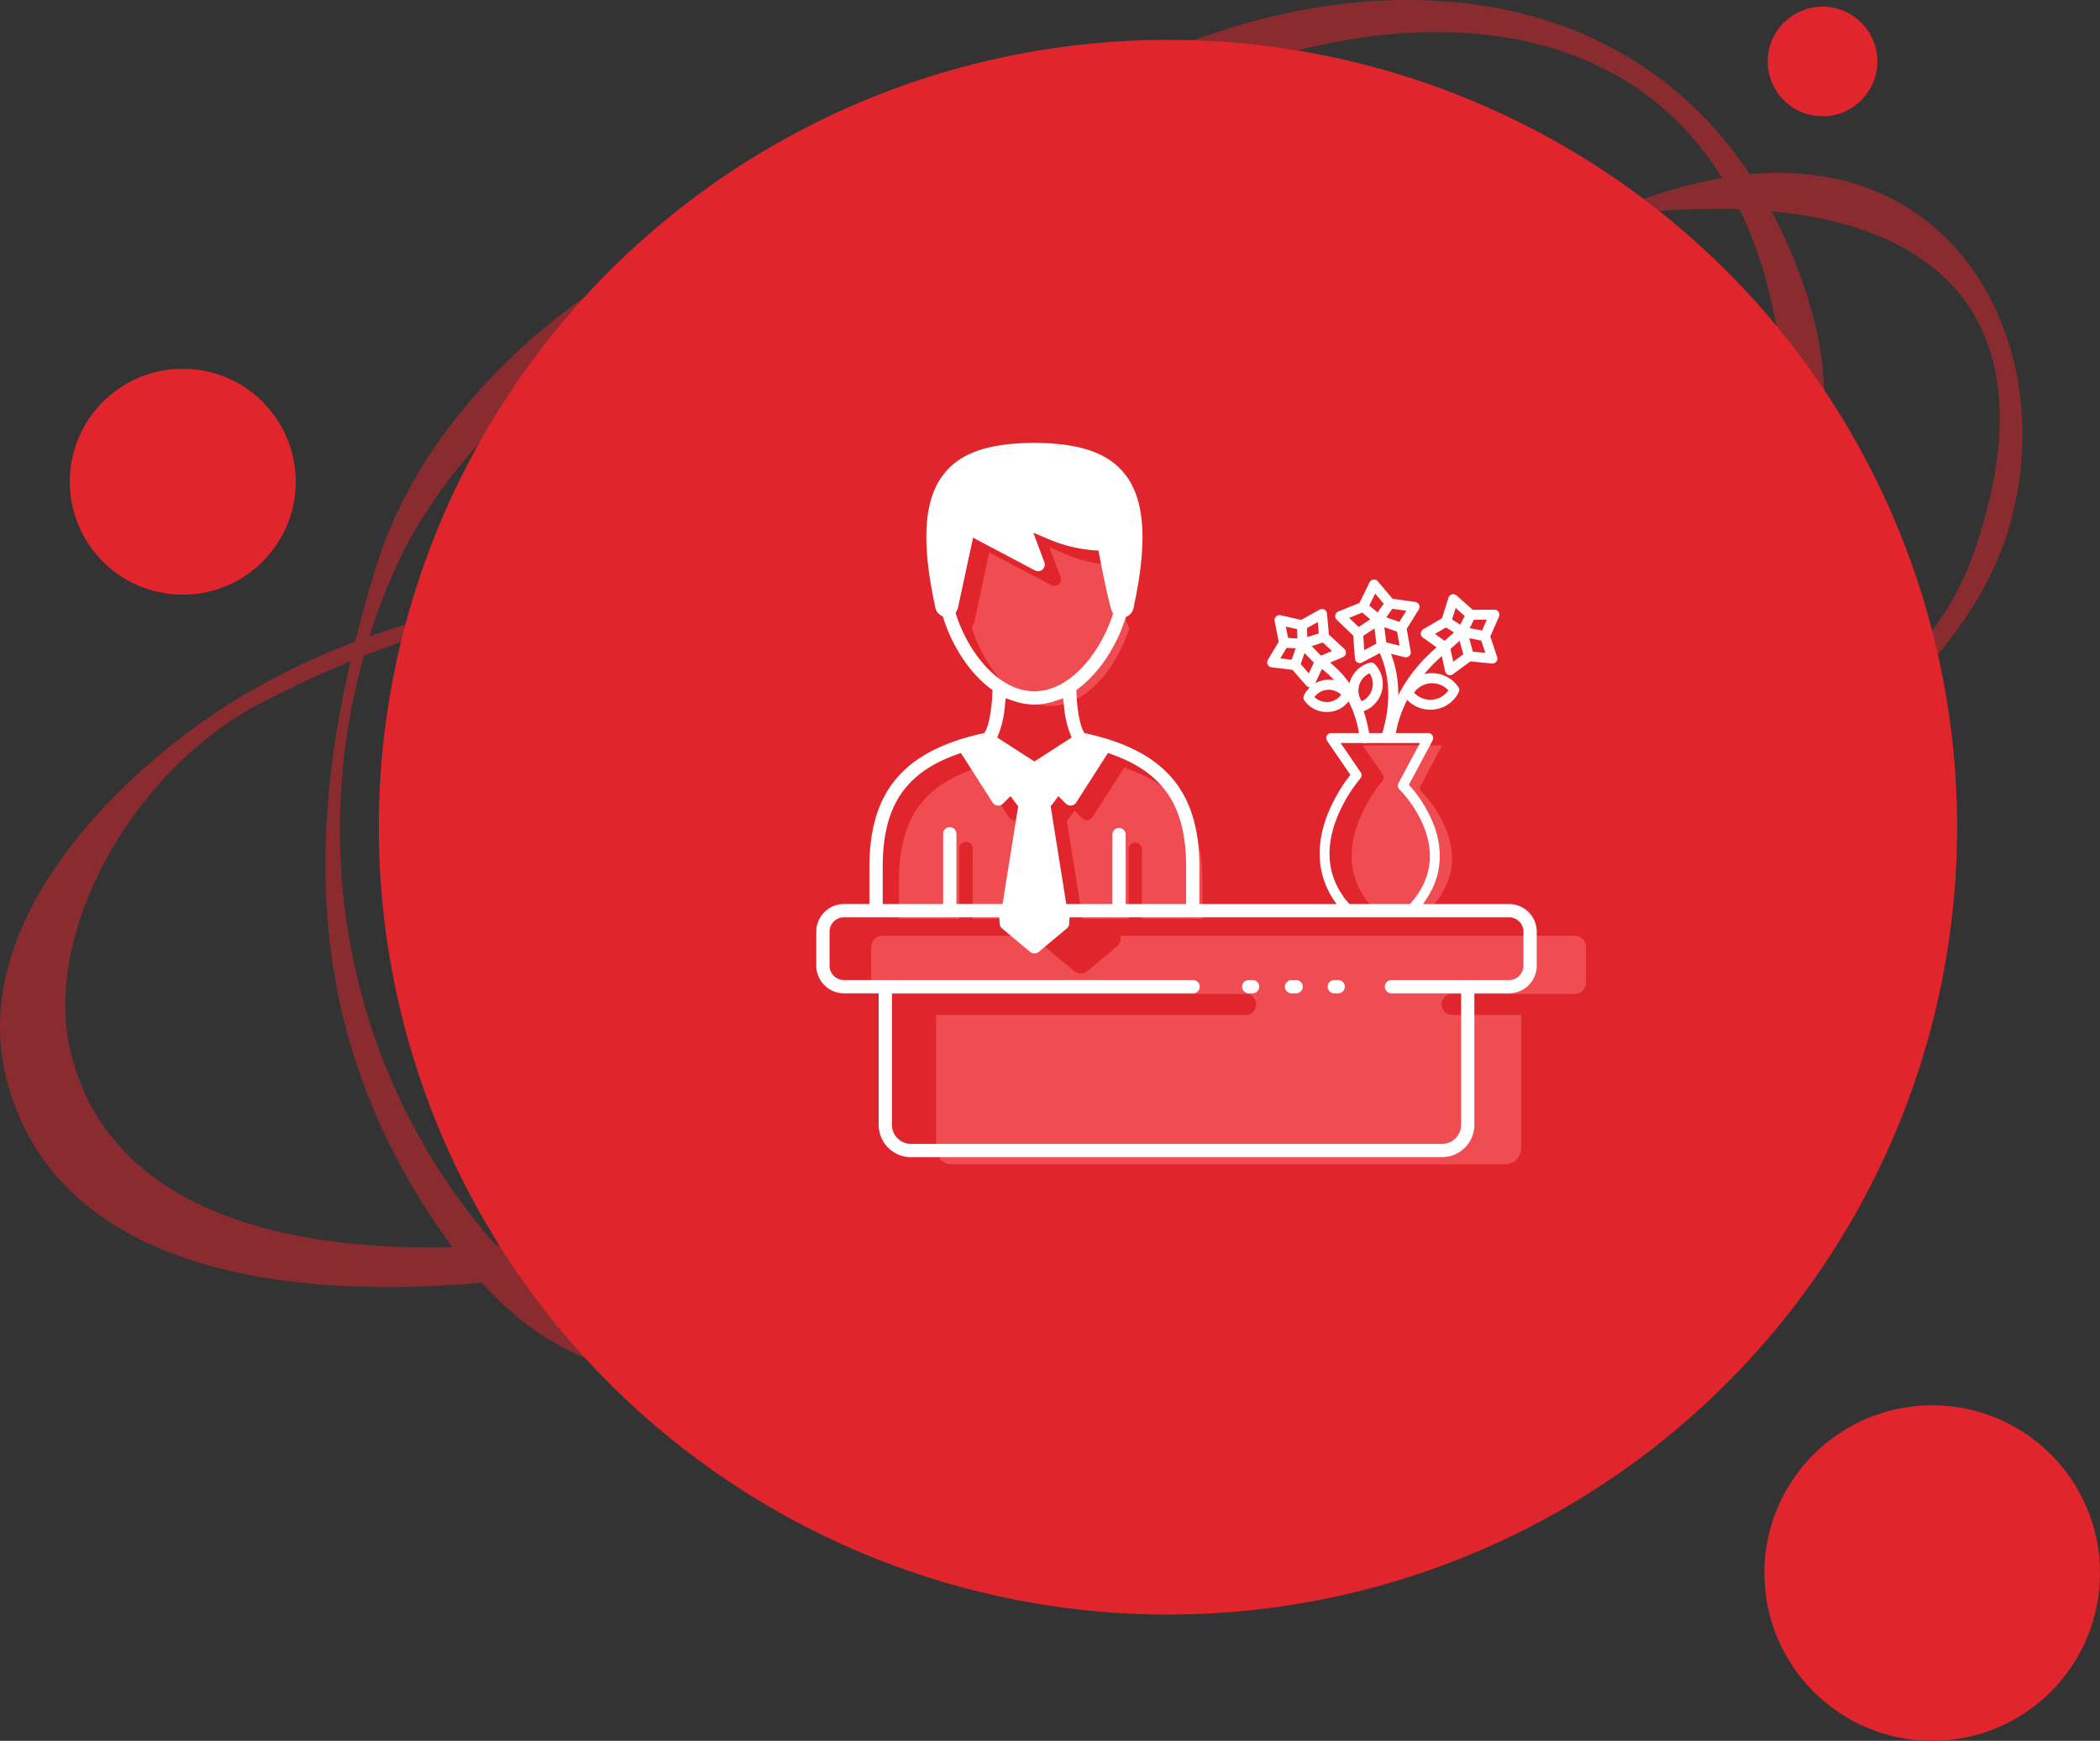
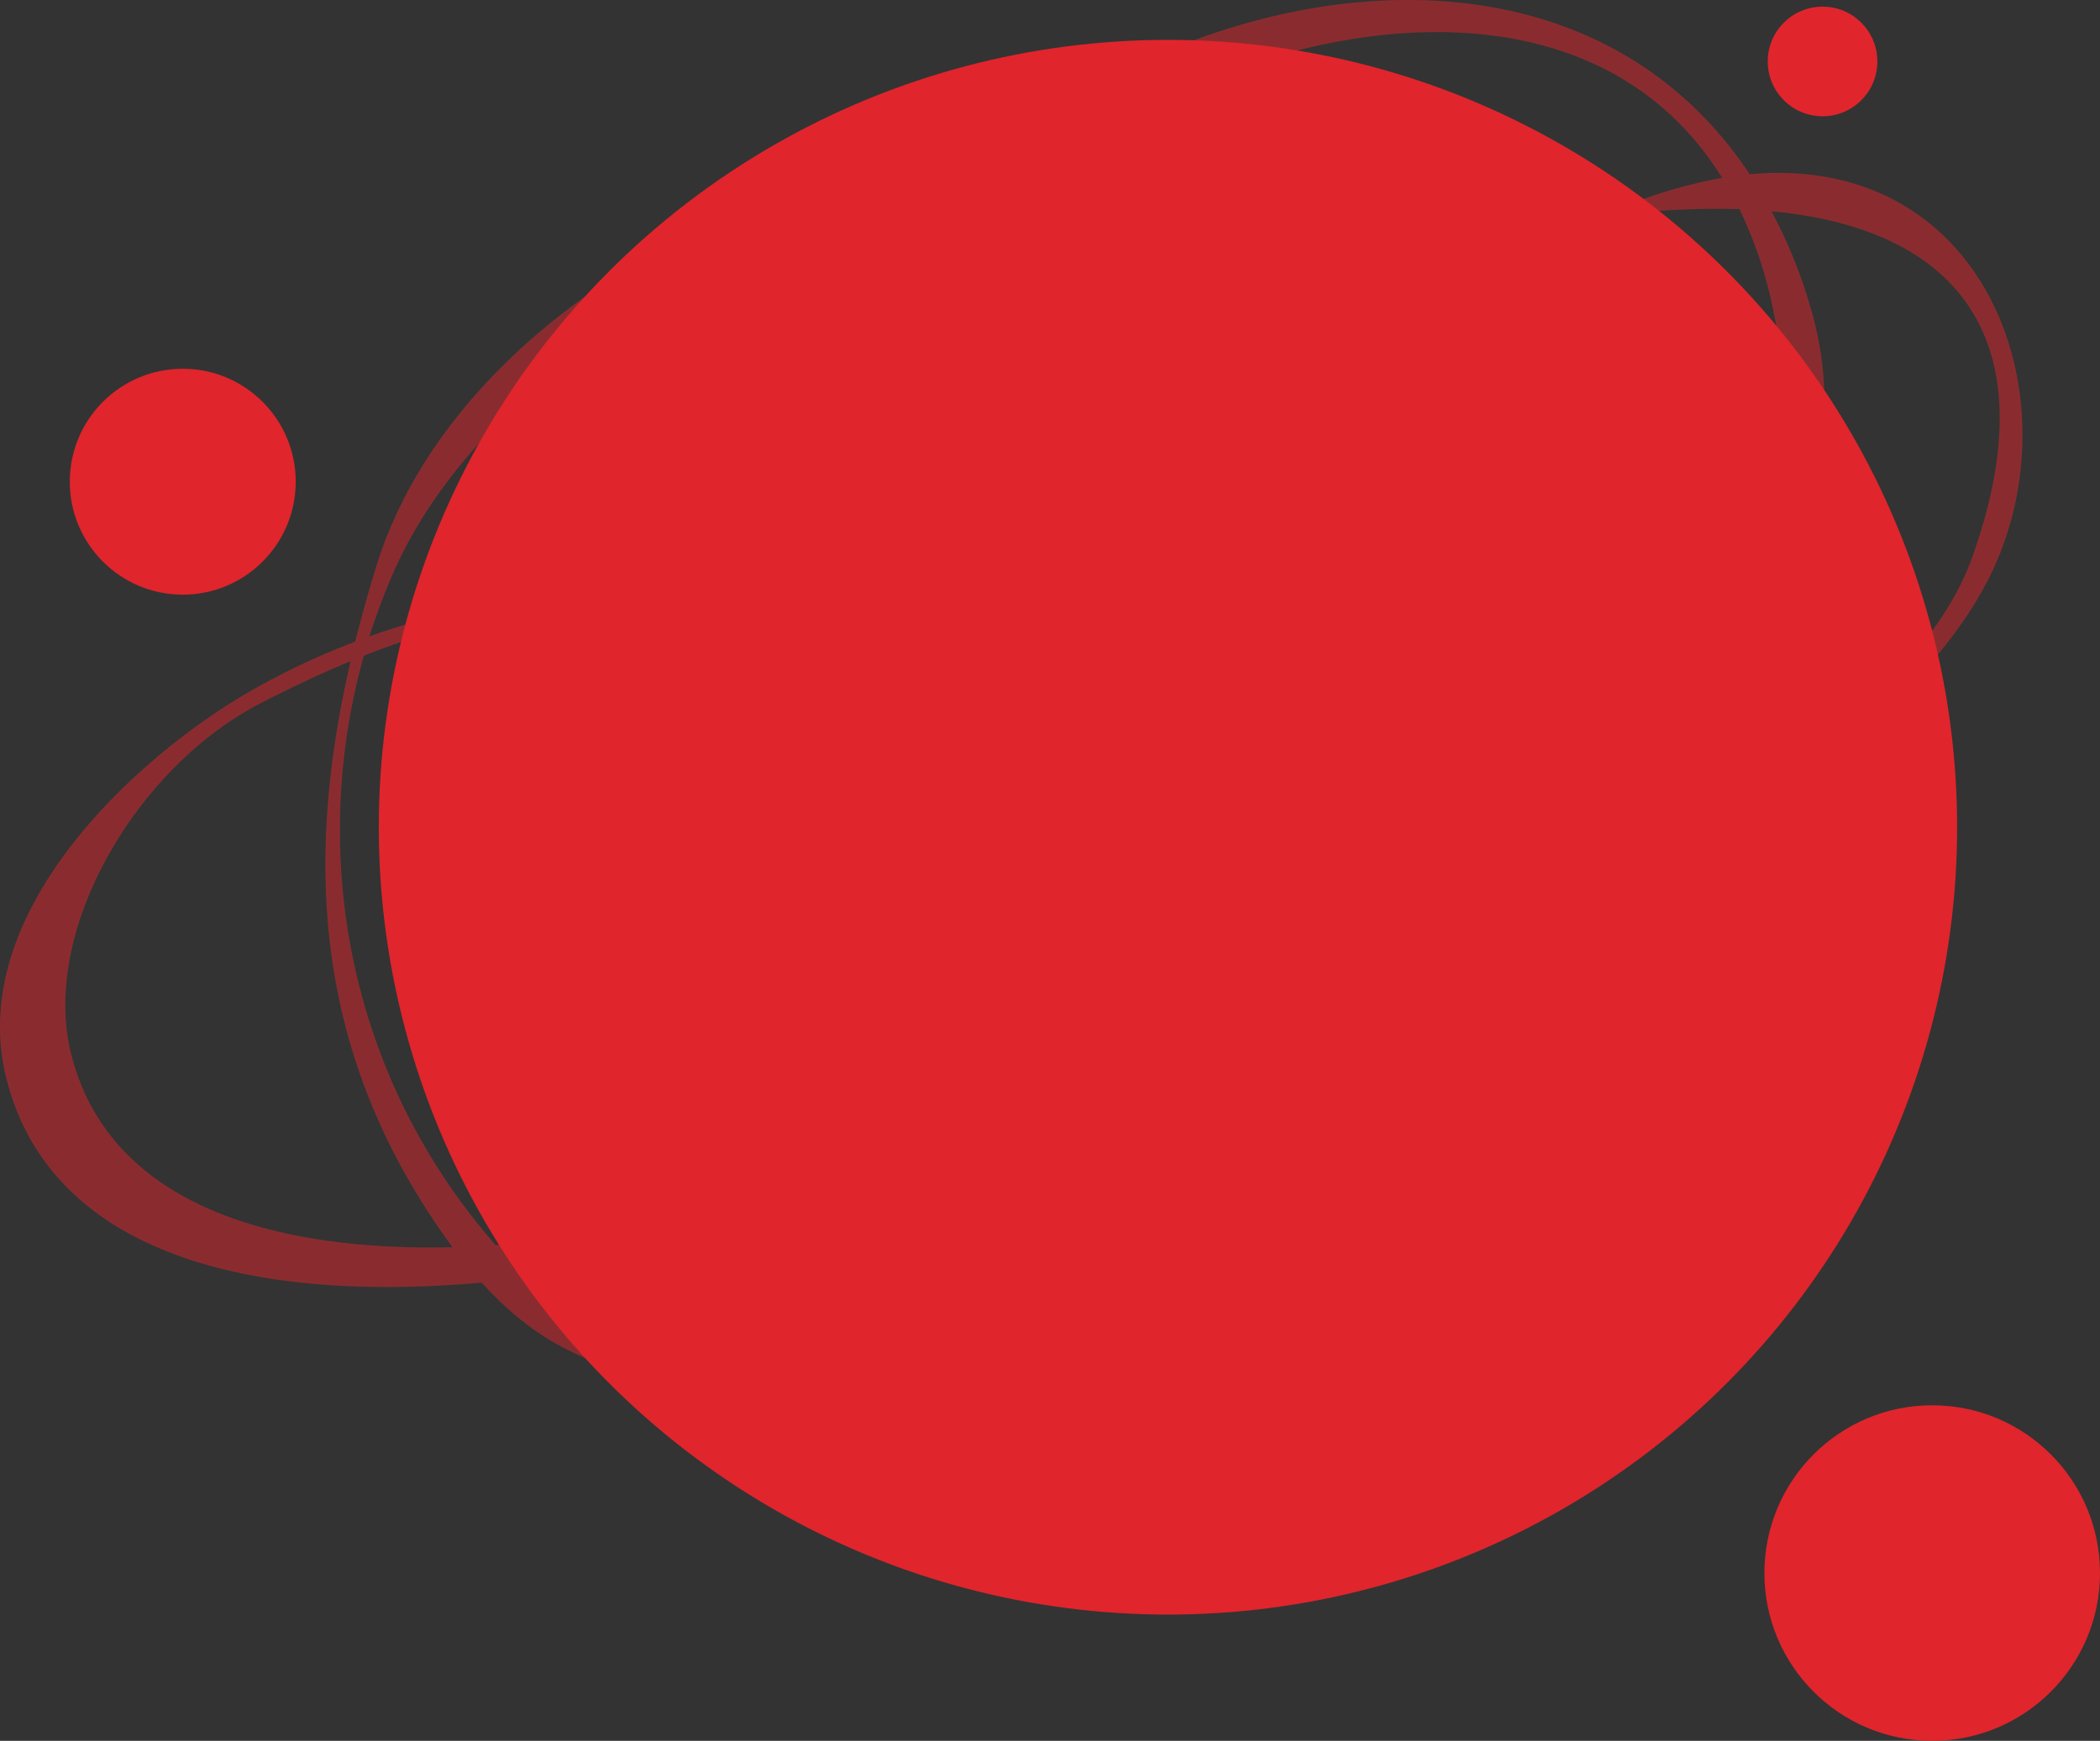
<svg xmlns="http://www.w3.org/2000/svg" width="632" height="524" viewBox="0 0 632 524">
  <rect x="0" y="0" width="632" height="524" fill="#333333" stroke="none" />
  <defs>
    <clipPath id="clip-path">
      <rect id="Rectangle_1" data-name="Rectangle 1" width="475" height="380" transform="translate(0.202)" fill="#e0252c" />
    </clipPath>
    <clipPath id="clip-path-2">
      <rect id="Rectangle_1-2" data-name="Rectangle 1" width="475" height="380" transform="translate(0 -0.044)" fill="#e0252c" />
    </clipPath>
    <clipPath id="clip-path-3">
-       <rect id="Rectangle_129" data-name="Rectangle 129" width="231.667" height="217.217" fill="none" />
-     </clipPath>
+       </clipPath>
    <clipPath id="clip-path-5">
      <rect id="Rectangle_123" data-name="Rectangle 123" width="215.157" height="68.823" fill="none" />
    </clipPath>
    <clipPath id="clip-path-6">
      <rect id="Rectangle_124" data-name="Rectangle 124" width="30.207" height="48.97" fill="none" />
    </clipPath>
    <clipPath id="clip-path-7">
      <rect id="Rectangle_125" data-name="Rectangle 125" width="40.772" height="45.478" fill="none" />
    </clipPath>
    <clipPath id="clip-path-8">
-       <rect id="Rectangle_126" data-name="Rectangle 126" width="47.408" height="47.714" fill="none" />
-     </clipPath>
+       </clipPath>
    <clipPath id="clip-path-9">
      <rect id="Rectangle_127" data-name="Rectangle 127" width="40.771" height="45.475" fill="none" />
    </clipPath>
  </defs>
  <g id="Groupe_96" data-name="Groupe 96" transform="translate(-133 -284)">
    <ellipse id="Ellipse_1" data-name="Ellipse 1" cx="237.5" cy="237" rx="237.5" ry="237" transform="translate(247 296)" fill="#e0252c" />
    <circle id="Ellipse_3" data-name="Ellipse 3" cx="34" cy="34" r="34" transform="translate(154 395)" fill="#e0252c" />
    <circle id="Ellipse_4" data-name="Ellipse 4" cx="50.5" cy="50.5" r="50.5" transform="translate(664 707)" fill="#e0252c" />
    <circle id="Ellipse_5" data-name="Ellipse 5" cx="16.5" cy="16.5" r="16.5" transform="translate(665 286)" fill="#e0252c" />
    <g id="Groupe_2" data-name="Groupe 2" transform="translate(266.798 284)" opacity="0.504">
      <g id="Groupe_1" data-name="Groupe 1" clip-path="url(#clip-path)">
        <path id="Tracé_1" data-name="Tracé 1" d="M202.628,368.167c33.141,10.607,69.056,14.376,100.364,9.409a135.313,135.313,0,0,0,31.98-8.958c71.247-30.489,83.83-80.282,63.023-126.139,32.847-22.836,57.719-47.779,68.646-72.422,23.324-52.333-3.451-123.982-73.863-117.61-69.516-104.774-247.538-37-279.552,67.042-2.358,7.534-4.4,15.114-6.349,22.62a221.428,221.428,0,0,0-31.376,14.8C42.36,175.8-11.108,223.308,2.039,274.059,15.319,325.51,73.7,341.376,144.98,335.035c7.716,8.552,16.46,15.65,26.094,20.328a218.63,218.63,0,0,0,24.959,10.545m25.812-44.723a486.8,486.8,0,0,1-63.15,12.367,95.319,95.319,0,0,0,19.042,13.536,159.616,159.616,0,0,0,23.626,9.724c6.815-11.774,13.738-23.683,20.482-35.628M189.031,129.146c24.419.918,48.506,5.072,74.605,11.66,6.716,1.663,13.342,3.663,19.807,5.952a57.912,57.912,0,0,0-10.749-26.423c-21.479-28.729-67.415-15.724-83.663,8.811m-6.335,3.376h0c-3.395,6.308-4.96,13.041-3.9,19.769,6.036,38.453,53.106,60.2,96.376,57.064-3.437,10.426-7.662,21.287-12.54,32.349-55.307-9.188-114.22-46.1-121.527-85.351a73.849,73.849,0,0,1-1.005-19.875,140.788,140.788,0,0,1,23.437-3.57c6.445-.384,12.831-.524,19.158-.384m94.54,70.349c-41.467,2.681-90.425-17.38-93.919-52.893a31.135,31.135,0,0,1,3.7-17.382c25.01.847,49.635,5.319,75.5,11.838a200.774,200.774,0,0,1,21.519,6.626c1.514,15.332-1.172,32.885-6.8,51.812m9.905-1.129c5.83-16.07,9.394-31.438,10.072-45.328a226.022,226.022,0,0,1,35.9,19.844c-5.62,7.542-13.927,14.205-25.216,19.42a80.211,80.211,0,0,1-20.759,6.064m-2.446,6.519a96.5,96.5,0,0,0,25.182-7.646c12.331-5.914,21.555-13.038,28.026-21.038a197.211,197.211,0,0,1,32.726,29.353c-12.159,11.947-27.854,21.953-47.709,29.324-15.559,5.853-34.358,6.906-53.821,4.441,2.519-5.148,4.948-10.18,7.307-15.154,3.048-6.484,5.858-12.939,8.289-19.28M130.22,139.153h0a81.961,81.961,0,0,0,0,18.777c6.036,49.06,65.813,91.251,125.707,98.513-8.366,17.719-18.005,35.971-28.2,54.269-27.021,6.837-53.654,11.392-78.551,13.045-44.1-50.334-56.484-117.288-39.679-177.426,6.784-2.669,13.76-5.138,20.728-7.179m.746-4.619a202.573,202.573,0,0,0-19.807,5.99c1.977-6.166,4.2-12.225,6.767-18.151C156.724,31.236,326.7-39.777,384.474,53.54a148.639,148.639,0,0,0-36.931,11.888,242.639,242.639,0,0,1,42.145-2.474,126.828,126.828,0,0,1,10.007,29.6c8.95,41.449,2.446,83.031-26.134,113.345a199.483,199.483,0,0,0-33.229-29.6c26.687-38.213-6.211-91.951-58.741-106.795-64.277-18.179-139.854,9.482-150.626,65.028m9.693-2.152c8.431-51.033,77.992-74.776,139.512-58.433,46.616,12.44,77.328,63.763,55.3,98.966a229,229,0,0,0-38.132-20.725c.119-16.566-4.163-30.866-13.981-41.793-24.716-27.46-79.9-9.411-98.613,18.6q-10.3-.2-20.886.427a163.4,163.4,0,0,0-23.2,2.958m252.848,113.2c16.023,41.762-1.477,86.063-81.618,112.854-32.308,10.777-71.49,9.546-104.233.275,6.976-13.041,14.19-26.219,21.335-39.435,10.82-2.992,21.728-6.339,32.5-9.978,7.355-2.5,14.7-5.141,21.957-7.9,40.188-15.252,78.546-34.569,110.063-55.821m-2.155-5.138-18.276-28.617a126.976,126.976,0,0,1,18.276,28.617m-18.276-28.617,18.276,28.617c-42.959,28.541-100.189,53.387-156.8,68.506C243.988,291.4,253.32,273.915,261.886,257c23.312,2.05,46.551-1.511,66.288-12.191a194.905,194.905,0,0,0,44.9-32.982m3.053-3.072c32.13-33.371,47.243-75.879,34.788-116.792a147.959,147.959,0,0,0-11.583-28.368c57.56,5.354,83.33,40.239,60.286,104.489-8.383,23.37-31.929,47.477-64.017,69.464a149.412,149.412,0,0,0-19.474-28.793M105.521,147.966c-9.5,3.94-18.607,8.31-27,12.614C40.832,180,12.563,228.883,21.233,265.469c10.5,43.765,56.4,60.262,114.971,58.921-41.693-56.736-44.814-115.532-30.684-176.425" transform="translate(0 0.001)" fill="#e0252c" fill-rule="evenodd" />
        <path id="Tracé_2" data-name="Tracé 2" d="M286.956,218.008c-1.681-32.987,22.7-63.092,21.488-96.639-1.127-32.211-17.361-61.856-50.437-78.868C198.381,11.834,101.435,15.435,67.9,77.491c-17.152,31.761-26.814,77.5-9.693,111.547,13.853,27.419,36.09,41.444,66.714,55.788,34.824,16.352,106.159,26.048,138.473-15.79,3.929-5.1,8.476-11.42,10.524-17.368a33.234,33.234,0,0,0,6.73,17.833m-148.423-9.731c29,5.428,64.828.527,88.713-15.79,17.1-11.624,29.859-29.673,31.54-47.9,0,.1.037.176,0,.247-.952,30.942-22.233,58.328-58.238,68.584-38.691,11.029-83.624,2.258-106.569-24.881,11.408,10.047,27.088,16.537,44.554,19.738m31.13-55.332s-8.552.211-12.961-2.47c-.794-1.936-.429-5.71-.223-6.657,2.6-9.942,14.865-13.605,23.3-4.05,7.75,8.8,12.3,22.449,4.909,32.98-11.2,16-38.437,16.919-51.268,1.661-7.352-8.595-11.5-19.667-9.366-30.491,5.256-26.074,48.285-54.269,76.588-31.184,19.994,16.36,25.493,43.167,11.984,64.881-16.946,27.175-57.594,38.984-84.078,14.03-17.912-16.782-22.321-41.518-9.4-62.375,12.656-20.485,36.838-36.482,64.565-38.811,42.385-3.525,75.114,29.151,63.164,63.543-6.312,18.26-21.4,32.776-40.428,42.116,42.766-30.52,17.59-102.8-43.32-92.649-32.071,5.286-59.086,34.18-43.809,61.246,8.9,15.757,31.754,26.719,53.279,22.558,31.268-5.993,32.828-43,4.369-52.476-7.386-2.427-16.11-4.408-23.5-.811-9.817,4.757-5.589,17.83-.333,20.411,4.03,2,15.853.733,16.025.1.057-.214.421-1.414.506-1.554m-78.958-26.5c12.41-30.522,44.393-60.34,85.251-60.938,42.84-.6,74.351,30.067,81.412,63.441a42.443,42.443,0,0,0-9.2-16.312C206.013,83.765,120.6,95.715,100.828,145.258c-9.9,24.954-.918,53.579,27.439,66.192a87.826,87.826,0,0,0,30.209,7.618,119.629,119.629,0,0,1-12.328.382c-52.013-1.125-77.667-42.465-61.755-81.518m-11.261.5c8.394-46.488,53.714-90.291,113.8-84.8,54.8,5.077,74.716,58.015,79.466,97.059,3.779,31.293.175,65.908-33.991,87.795-34.446,22.091-75.029,17.372-109.351,1.374-35.9-16.635-68.172-42.507-68.889-79.16C53.76,136.663,61.219,83.55,98.105,56.809,141.705,25.16,209,14.721,254.194,45.732c32.986,22.6,46.026,57.171,39.521,92.841-2.22,12.3-9.188,26.89-14.252,41.582.709-20.271-3.16-41.022-8.4-58.786-8.445-28.617-27.1-54.378-61.387-64.707C146.49,37.738,79.515,67.237,63.572,124.05c-7.626,27.279-4.7,58.288,18.3,79.432,18.785,17.273,46.065,27,74.024,29.042,29.447,2.187,62.348-3.627,84.025-22.487,25.476-22.06,32.1-56.879,17.672-84.372C233.556,79.889,157.349,55.041,107.748,92.823c-15.223,11.634-28.32,28.05-34.615,45.608" transform="translate(89.796 32.512)" fill="#e0252c" />
      </g>
    </g>
    <g id="Groupe_3" data-name="Groupe 3" transform="translate(133 335.044)" opacity="0.504">
      <g id="Groupe_1-2" data-name="Groupe 1" clip-path="url(#clip-path-2)">
        <path id="Tracé_1-2" data-name="Tracé 1" d="M202.628,368.167c33.141,10.607,69.056,14.376,100.364,9.409a135.313,135.313,0,0,0,31.98-8.958c71.247-30.489,83.83-80.282,63.023-126.139,32.847-22.836,57.719-47.779,68.646-72.422,23.324-52.333-3.451-123.982-73.863-117.61-69.516-104.774-247.538-37-279.552,67.042-2.358,7.534-4.4,15.114-6.349,22.62a221.428,221.428,0,0,0-31.376,14.8C42.36,175.8-11.108,223.308,2.039,274.059,15.319,325.51,73.7,341.376,144.98,335.035c7.716,8.552,16.46,15.65,26.094,20.328a218.63,218.63,0,0,0,24.959,10.545m25.812-44.723a486.8,486.8,0,0,1-63.15,12.367,95.319,95.319,0,0,0,19.042,13.536,159.616,159.616,0,0,0,23.626,9.724c6.815-11.774,13.738-23.683,20.482-35.628M189.031,129.146c24.419.918,48.506,5.072,74.605,11.66,6.716,1.663,13.342,3.663,19.807,5.952a57.912,57.912,0,0,0-10.749-26.423c-21.479-28.729-67.415-15.724-83.663,8.811m-6.335,3.376h0c-3.395,6.308-4.96,13.041-3.9,19.769,6.036,38.453,53.106,60.2,96.376,57.064-3.437,10.426-7.662,21.287-12.54,32.349-55.307-9.188-114.22-46.1-121.527-85.351a73.849,73.849,0,0,1-1.005-19.875,140.788,140.788,0,0,1,23.437-3.57c6.445-.384,12.831-.524,19.158-.384m94.54,70.349c-41.467,2.681-90.425-17.38-93.919-52.893a31.135,31.135,0,0,1,3.7-17.382c25.01.847,49.635,5.319,75.5,11.838a200.774,200.774,0,0,1,21.519,6.626c1.514,15.332-1.172,32.885-6.8,51.812m9.905-1.129c5.83-16.07,9.394-31.438,10.072-45.328a226.022,226.022,0,0,1,35.9,19.844c-5.62,7.542-13.927,14.205-25.216,19.42a80.211,80.211,0,0,1-20.759,6.064m-2.446,6.519a96.5,96.5,0,0,0,25.182-7.646c12.331-5.914,21.555-13.038,28.026-21.038a197.211,197.211,0,0,1,32.726,29.353c-12.159,11.947-27.854,21.953-47.709,29.324-15.559,5.853-34.358,6.906-53.821,4.441,2.519-5.148,4.948-10.18,7.307-15.154,3.048-6.484,5.858-12.939,8.289-19.28M130.22,139.153h0a81.961,81.961,0,0,0,0,18.777c6.036,49.06,65.813,91.251,125.707,98.513-8.366,17.719-18.005,35.971-28.2,54.269-27.021,6.837-53.654,11.392-78.551,13.045-44.1-50.334-56.484-117.288-39.679-177.426,6.784-2.669,13.76-5.138,20.728-7.179m.746-4.619a202.573,202.573,0,0,0-19.807,5.99c1.977-6.166,4.2-12.225,6.767-18.151C156.724,31.236,326.7-39.777,384.474,53.54a148.639,148.639,0,0,0-36.931,11.888,242.639,242.639,0,0,1,42.145-2.474,126.828,126.828,0,0,1,10.007,29.6c8.95,41.449,2.446,83.031-26.134,113.345a199.483,199.483,0,0,0-33.229-29.6c26.687-38.213-6.211-91.951-58.741-106.795-64.277-18.179-139.854,9.482-150.626,65.028m9.693-2.152c8.431-51.033,77.992-74.776,139.512-58.433,46.616,12.44,77.328,63.763,55.3,98.966a229,229,0,0,0-38.132-20.725c.119-16.566-4.163-30.866-13.981-41.793-24.716-27.46-79.9-9.411-98.613,18.6q-10.3-.2-20.886.427a163.4,163.4,0,0,0-23.2,2.958m252.848,113.2c16.023,41.762-1.477,86.063-81.618,112.854-32.308,10.777-71.49,9.546-104.233.275,6.976-13.041,14.19-26.219,21.335-39.435,10.82-2.992,21.728-6.339,32.5-9.978,7.355-2.5,14.7-5.141,21.957-7.9,40.188-15.252,78.546-34.569,110.063-55.821m-2.155-5.138-18.276-28.617a126.976,126.976,0,0,1,18.276,28.617m-18.276-28.617,18.276,28.617c-42.959,28.541-100.189,53.387-156.8,68.506C243.988,291.4,253.32,273.915,261.886,257c23.312,2.05,46.551-1.511,66.288-12.191a194.905,194.905,0,0,0,44.9-32.982m3.053-3.072c32.13-33.371,47.243-75.879,34.788-116.792a147.959,147.959,0,0,0-11.583-28.368c57.56,5.354,83.33,40.239,60.286,104.489-8.383,23.37-31.929,47.477-64.017,69.464a149.412,149.412,0,0,0-19.474-28.793M105.521,147.966c-9.5,3.94-18.607,8.31-27,12.614C40.832,180,12.563,228.883,21.233,265.469c10.5,43.765,56.4,60.262,114.971,58.921-41.693-56.736-44.814-115.532-30.684-176.425" transform="translate(0 0.001)" fill="#e0252c" fill-rule="evenodd" />
-         <path id="Tracé_2-2" data-name="Tracé 2" d="M286.956,218.008c-1.681-32.987,22.7-63.092,21.488-96.639-1.127-32.211-17.361-61.856-50.437-78.868C198.381,11.834,101.435,15.435,67.9,77.491c-17.152,31.761-26.814,77.5-9.693,111.547,13.853,27.419,36.09,41.444,66.714,55.788,34.824,16.352,106.159,26.048,138.473-15.79,3.929-5.1,8.476-11.42,10.524-17.368a33.234,33.234,0,0,0,6.73,17.833m-148.423-9.731c29,5.428,64.828.527,88.713-15.79,17.1-11.624,29.859-29.673,31.54-47.9,0,.1.037.176,0,.247-.952,30.942-22.233,58.328-58.238,68.584-38.691,11.029-83.624,2.258-106.569-24.881,11.408,10.047,27.088,16.537,44.554,19.738m31.13-55.332s-8.552.211-12.961-2.47c-.794-1.936-.429-5.71-.223-6.657,2.6-9.942,14.865-13.605,23.3-4.05,7.75,8.8,12.3,22.449,4.909,32.98-11.2,16-38.437,16.919-51.268,1.661-7.352-8.595-11.5-19.667-9.366-30.491,5.256-26.074,48.285-54.269,76.588-31.184,19.994,16.36,25.493,43.167,11.984,64.881-16.946,27.175-57.594,38.984-84.078,14.03-17.912-16.782-22.321-41.518-9.4-62.375,12.656-20.485,36.838-36.482,64.565-38.811,42.385-3.525,75.114,29.151,63.164,63.543-6.312,18.26-21.4,32.776-40.428,42.116,42.766-30.52,17.59-102.8-43.32-92.649-32.071,5.286-59.086,34.18-43.809,61.246,8.9,15.757,31.754,26.719,53.279,22.558,31.268-5.993,32.828-43,4.369-52.476-7.386-2.427-16.11-4.408-23.5-.811-9.817,4.757-5.589,17.83-.333,20.411,4.03,2,15.853.733,16.025.1.057-.214.421-1.414.506-1.554m-78.958-26.5c12.41-30.522,44.393-60.34,85.251-60.938,42.84-.6,74.351,30.067,81.412,63.441a42.443,42.443,0,0,0-9.2-16.312C206.013,83.765,120.6,95.715,100.828,145.258c-9.9,24.954-.918,53.579,27.439,66.192a87.826,87.826,0,0,0,30.209,7.618,119.629,119.629,0,0,1-12.328.382c-52.013-1.125-77.667-42.465-61.755-81.518m-11.261.5c8.394-46.488,53.714-90.291,113.8-84.8,54.8,5.077,74.716,58.015,79.466,97.059,3.779,31.293.175,65.908-33.991,87.795-34.446,22.091-75.029,17.372-109.351,1.374-35.9-16.635-68.172-42.507-68.889-79.16C53.76,136.663,61.219,83.55,98.105,56.809,141.705,25.16,209,14.721,254.194,45.732c32.986,22.6,46.026,57.171,39.521,92.841-2.22,12.3-9.188,26.89-14.252,41.582.709-20.271-3.16-41.022-8.4-58.786-8.445-28.617-27.1-54.378-61.387-64.707C146.49,37.738,79.515,67.237,63.572,124.05c-7.626,27.279-4.7,58.288,18.3,79.432,18.785,17.273,46.065,27,74.024,29.042,29.447,2.187,62.348-3.627,84.025-22.487,25.476-22.06,32.1-56.879,17.672-84.372C233.556,79.889,157.349,55.041,107.748,92.823c-15.223,11.634-28.32,28.05-34.615,45.608" transform="translate(89.796 32.512)" fill="#e0252c" />
      </g>
    </g>
    <g id="Groupe_130" data-name="Groupe 130" transform="translate(378.667 417.296)">
      <g id="Groupe_129" data-name="Groupe 129" clip-path="url(#clip-path-3)">
        <g id="Groupe_128" data-name="Groupe 128">
          <g id="Groupe_127" data-name="Groupe 127" clip-path="url(#clip-path-3)">
            <g id="Groupe_114" data-name="Groupe 114" transform="translate(16.51 148.394)" opacity="0.7">
              <g id="Groupe_113" data-name="Groupe 113">
                <g id="Groupe_112" data-name="Groupe 112" clip-path="url(#clip-path-5)">
                  <path id="Tracé_422" data-name="Tracé 422" d="M248.281,311.805a3.425,3.425,0,0,1-3.421,3.422H207.917a3.156,3.156,0,0,0,0,6.311h20.829v40.114a4.9,4.9,0,0,1-4.9,4.9H57.558a4.9,4.9,0,0,1-4.9-4.9V321.539h93.131a3.156,3.156,0,1,0,0-6.311H36.546a3.425,3.425,0,0,1-3.421-3.422V301.149a3.425,3.425,0,0,1,3.421-3.422H84.179l.049.945a3.158,3.158,0,0,0,1.105,2.26l8.845,7.392a3.161,3.161,0,0,0,4.048,0l8.843-7.391a3.155,3.155,0,0,0,1.105-2.26l.049-.945H244.861a3.425,3.425,0,0,1,3.421,3.422Z" transform="translate(-33.125 -297.727)" fill="#f75e64" />
                </g>
              </g>
            </g>
            <g id="Groupe_117" data-name="Groupe 117" transform="translate(161.12 91.082)" opacity="0.7">
              <g id="Groupe_116" data-name="Groupe 116">
                <g id="Groupe_115" data-name="Groupe 115" clip-path="url(#clip-path-6)">
                  <path id="Tracé_423" data-name="Tracé 423" d="M347.032,231.71H329.7c-6.514-6.995-8.1-15.45-4.7-25.141a44.493,44.493,0,0,1,7.535-13.158,1.5,1.5,0,0,0,.115-1.836L326.6,182.74h23.876L344,194.871a1.5,1.5,0,0,0,.276,1.775,36.538,36.538,0,0,1,7.48,11.552c3.359,8.652,1.769,16.559-4.725,23.511" transform="translate(-323.261 -182.74)" fill="#f75e64" />
                </g>
              </g>
            </g>
            <g id="Groupe_120" data-name="Groupe 120" transform="translate(75.41 97.77)" opacity="0.7">
              <g id="Groupe_119" data-name="Groupe 119">
                <g id="Groupe_118" data-name="Groupe 118" clip-path="url(#clip-path-7)">
                  <path id="Tracé_424" data-name="Tracé 424" d="M168.544,196.158l1.5.545c15.438,5.614,22.025,15.72,22.025,33.792v11.141h-18.19V220.615a2,2,0,0,0-3.994,0v21.021H156.009l-4.712-29.47.608-.7a2.027,2.027,0,0,0,.138-.192c.064-.093.13-.187.2-.278l1.378-1.848,2.27,2.268a2,2,0,0,0,3.093-.334Z" transform="translate(-151.297 -196.158)" fill="#f75e64" />
                </g>
              </g>
            </g>
            <g id="Groupe_123" data-name="Groupe 123" transform="translate(46.798 31.487)" opacity="0.7">
              <g id="Groupe_122" data-name="Groupe 122">
                <g id="Groupe_121" data-name="Groupe 121" clip-path="url(#clip-path-8)">
                  <path id="Tracé_425" data-name="Tracé 425" d="M94.155,88.131l-.264-.8.387-.746a4.031,4.031,0,0,0,.325-.794L99.16,64.665,117.8,74.523a2,2,0,0,0,2.251-.266,1.982,1.982,0,0,0,.553-2.2l-3.314-8.885,4.247,1.777a43.34,43.34,0,0,0,13.786,3.5l1.565.079.294,1.539c.49,2.567,2.191,11.312,3.487,16.045a3.464,3.464,0,0,0,.255.638l.371.741-.263.785c-3.652,10.889-12.537,22.607-23.416,22.607-10.946,0-19.836-11.8-23.465-22.756" transform="translate(-93.891 -63.173)" fill="#f75e64" />
                </g>
              </g>
            </g>
            <g id="Groupe_126" data-name="Groupe 126" transform="translate(24.871 97.773)" opacity="0.7">
              <g id="Groupe_125" data-name="Groupe 125">
                <g id="Groupe_124" data-name="Groupe 124" clip-path="url(#clip-path-9)">
                  <path id="Tracé_426" data-name="Tracé 426" d="M49.9,230.5c0-18.072,6.587-28.177,22.025-33.789l1.5-.545,9.564,14.92a2,2,0,0,0,3.089.337l2.273-2.272,1.378,1.846c.068.091.133.184.2.279a2.14,2.14,0,0,0,.139.192l.608.7-4.713,29.471H72.082V220.618a2,2,0,1,0-3.993,0v21.021H49.9Z" transform="translate(-49.899 -196.164)" fill="#f75e64" />
                </g>
              </g>
            </g>
            <path id="Tracé_427" data-name="Tracé 427" d="M338.142,202.561a39.369,39.369,0,0,0-7.361-11.7l7.141-13.376a1.5,1.5,0,0,0-1.319-2.2H307.4a1.5,1.5,0,0,0-1.234,2.34l7.013,10.244a47.405,47.405,0,0,0-7.337,13.16c-3.859,10.938-1.86,20.881,5.781,28.753a1.494,1.494,0,0,0,1.073.454h18.613a1.493,1.493,0,0,0,1.073-.454c9.674-9.966,8.473-20.3,5.763-27.223m-7.476,24.686H313.335c-6.514-6.995-8.1-15.45-4.7-25.141a44.493,44.493,0,0,1,7.535-13.158,1.5,1.5,0,0,0,.115-1.836l-6.048-8.835H334.11l-6.476,12.131a1.5,1.5,0,0,0,.276,1.775,36.539,36.539,0,0,1,7.48,11.552c3.359,8.652,1.769,16.559-4.725,23.511" transform="translate(-152.442 -87.92)" fill="#fff" />
            <path id="Tracé_428" data-name="Tracé 428" d="M320.742,107.69a1.494,1.494,0,0,1-1.491-1.388l-.5-6.878-4.971-4.779a1.5,1.5,0,0,1,.473-2.463l6.389-2.6,3.009-6.2a1.5,1.5,0,0,1,2.489-.311l4.443,5.273,6.831.945a1.5,1.5,0,0,1,1.065,2.271l-3.642,5.856,1.212,6.789a1.5,1.5,0,0,1-1.83,1.715l-6.695-1.655-6.082,3.251a1.49,1.49,0,0,1-.7.177m-3.225-13.605,3.725,3.581a1.5,1.5,0,0,1,.455.97l.371,5.154,4.557-2.436a1.5,1.5,0,0,1,1.064-.133l5.017,1.24-.909-5.086a1.5,1.5,0,0,1,.2-1.053l2.729-4.388-5.119-.708a1.494,1.494,0,0,1-.939-.517l-3.33-3.952-2.254,4.649a1.5,1.5,0,0,1-.783.733Z" transform="translate(-157.157 -41.399)" fill="#fff" />
            <path id="Tracé_429" data-name="Tracé 429" d="M340.234,105.371a1.493,1.493,0,0,1-.494-.085l-6.937-2.43a1.471,1.471,0,0,1-.477-.275l-4.591-3.928a1.495,1.495,0,0,1,1.944-2.272l4.377,3.745,6.673,2.338a1.5,1.5,0,0,1-.494,2.907" transform="translate(-164.122 -48.163)" fill="#fff" />
            <path id="Tracé_430" data-name="Tracé 430" d="M325.627,105.987a1.5,1.5,0,0,1-.828-2.741l5.892-3.908,3.321-4.707a1.5,1.5,0,0,1,2.444,1.724l-3.483,4.936a1.493,1.493,0,0,1-.4.384l-6.126,4.063a1.489,1.489,0,0,1-.825.249" transform="translate(-162.576 -47.147)" fill="#fff" />
-             <path id="Tracé_431" data-name="Tracé 431" d="M340.2,142.351a1.5,1.5,0,0,1-1.421-1.963c5.268-16.024-1.055-26.084-1.119-26.184a1.517,1.517,0,0,1-.231-.631l-1-7.992a1.5,1.5,0,1,1,2.967-.371l.958,7.672c1.143,1.945,6.54,12.391,1.264,28.439a1.5,1.5,0,0,1-1.42,1.029" transform="translate(-168.741 -52.115)" fill="#fff" />
            <path id="Tracé_432" data-name="Tracé 432" d="M373.809,115.8a1.493,1.493,0,0,1-1.46-1.175l-1.4-6.364-5.3-3.793a1.5,1.5,0,0,1,.115-2.506l5.621-3.3,1.971-6.21a1.495,1.495,0,0,1,2.418-.666l4.871,4.327,6.515-.045h.01a1.5,1.5,0,0,1,1.37,2.094l-2.611,5.97,2.056,6.183a1.494,1.494,0,0,1-1.565,1.959l-6.484-.637L374.7,115.5a1.5,1.5,0,0,1-.888.291m-4.541-12.423,3.892,2.787a1.5,1.5,0,0,1,.59.9l1.026,4.675,3.853-2.84a1.5,1.5,0,0,1,1.034-.284l4.763.469-1.51-4.542a1.5,1.5,0,0,1,.048-1.072l1.918-4.385-4.787.032a1.47,1.47,0,0,1-1-.377l-3.579-3.179-1.448,4.563a1.5,1.5,0,0,1-.669.838Z" transform="translate(-183.09 -45.849)" fill="#fff" />
            <path id="Tracé_433" data-name="Tracé 433" d="M390.492,112.357a1.49,1.49,0,0,1-.288-.028l-6.847-1.336a1.5,1.5,0,0,1-.513-.2L378,107.727a1.5,1.5,0,1,1,1.6-2.528l4.61,2.912,6.571,1.283a1.5,1.5,0,0,1-.285,2.963" transform="translate(-189.246 -52.649)" fill="#fff" />
            <path id="Tracé_434" data-name="Tracé 434" d="M378.091,113.61a1.5,1.5,0,0,1-1-2.61l4.99-4.464,2.471-4.861a1.5,1.5,0,0,1,2.666,1.355l-2.6,5.111a1.494,1.494,0,0,1-.336.437l-5.2,4.652a1.489,1.489,0,0,1-1,.381" transform="translate(-188.892 -50.587)" fill="#fff" />
            <path id="Tracé_435" data-name="Tracé 435" d="M390.548,121.472a1.5,1.5,0,0,1-1.441-1.1L387.079,113a1.5,1.5,0,0,1,2.883-.794l2.029,7.37a1.5,1.5,0,0,1-1.443,1.893" transform="translate(-194.123 -55.731)" fill="#fff" />
            <path id="Tracé_436" data-name="Tracé 436" d="M285.173,123.971a1.5,1.5,0,0,1-1.126-.512l-4.179-4.785-6.309-.758a1.5,1.5,0,0,1-1.105-2.252l3.26-5.454-1.228-6.234a1.5,1.5,0,0,1,1.8-1.747l6.195,1.415,5.549-3.094a1.5,1.5,0,0,1,2.217,1.172l.568,6.328,4.658,4.321a1.5,1.5,0,0,1-.429,2.471l-5.843,2.5L286.53,123.1a1.492,1.492,0,0,1-1.145.851,1.449,1.449,0,0,1-.212.015m-8.97-8.75,4.591.552a1.493,1.493,0,0,1,.948.5l3.042,3.483,1.944-4.2a1.5,1.5,0,0,1,.769-.747L291.751,113l-3.39-3.146a1.5,1.5,0,0,1-.473-.962l-.414-4.606-4.039,2.252a1.49,1.49,0,0,1-1.061.152l-4.509-1.029.894,4.537a1.492,1.492,0,0,1-.183,1.056Z" transform="translate(-136.551 -50.339)" fill="#fff" />
            <path id="Tracé_437" data-name="Tracé 437" d="M286.461,119.267l-.092,0-5.592-.345a1.5,1.5,0,0,1,.184-2.985l5.312.328,6.226-1.989a1.5,1.5,0,0,1,.91,2.849l-6.493,2.074a1.5,1.5,0,0,1-.455.071" transform="translate(-140.127 -57.281)" fill="#fff" />
            <path id="Tracé_438" data-name="Tracé 438" d="M287.538,122.149a1.5,1.5,0,0,1-1.41-1.993l2.174-6.164-.168-5.32a1.5,1.5,0,0,1,2.989-.095l.177,5.6a1.489,1.489,0,0,1-.084.545l-2.268,6.429a1.5,1.5,0,0,1-1.41,1" transform="translate(-143.472 -53.734)" fill="#fff" />
            <path id="Tracé_439" data-name="Tracé 439" d="M297.29,126.716a1.492,1.492,0,0,1-1.073-.454l-5.2-5.36a1.5,1.5,0,0,1,2.147-2.083l5.2,5.361a1.5,1.5,0,0,1-1.073,2.536" transform="translate(-145.755 -59.369)" fill="#fff" />
            <path id="Tracé_440" data-name="Tracé 440" d="M362.527,150.135h-.016a9.446,9.446,0,0,1-7.889-4.151,1.5,1.5,0,0,1-.1-1.535A9.49,9.49,0,0,1,356.262,142h0a9.552,9.552,0,0,1,14.71,1.338,1.5,1.5,0,0,1,.1,1.534,9.434,9.434,0,0,1-8.55,5.267m-4.881-5.125c.056.062.113.122.169.178a6.607,6.607,0,0,0,4.7,1.956h.011a6.609,6.609,0,0,0,4.7-1.94,5.783,5.783,0,0,0,.727-.9c-.056-.063-.113-.122-.169-.179a6.66,6.66,0,0,0-9.407-.016,5.765,5.765,0,0,0-.727.9" transform="translate(-177.736 -69.814)" fill="#fff" />
            <path id="Tracé_441" data-name="Tracé 441" d="M324.839,147.567a1.494,1.494,0,0,1-1.086-.467,8.686,8.686,0,0,1,2.57-13.85,8.765,8.765,0,0,1,1.445-.52,1.5,1.5,0,0,1,1.482.414,8.618,8.618,0,0,1,1.566,2.229,8.733,8.733,0,0,1-4.136,11.621,8.645,8.645,0,0,1-1.446.519,1.493,1.493,0,0,1-.4.053m.05-3.979a4.82,4.82,0,0,0,.438.737l.071-.032a5.739,5.739,0,0,0,2.718-7.636,4.9,4.9,0,0,0-.438-.738l-.071.032a5.732,5.732,0,0,0-2.718,7.637" transform="translate(-161.177 -66.548)" fill="#fff" />
            <path id="Tracé_442" data-name="Tracé 442" d="M301.181,152.808a8.164,8.164,0,0,1-6.735-3.455,1.5,1.5,0,0,1-.134-1.532,8.226,8.226,0,0,1,1.466-2.15h0a8.26,8.26,0,0,1,12.74.906,1.5,1.5,0,0,1,.135,1.532,8.165,8.165,0,0,1-7.316,4.7h-.155m-3.711-4.493,0,0a5.345,5.345,0,0,0,7.559-.136,4.4,4.4,0,0,0,.462-.568l-.005,0a5.352,5.352,0,0,0-7.559.137,4.468,4.468,0,0,0-.461.568" transform="translate(-147.544 -71.789)" fill="#fff" />
            <path id="Tracé_443" data-name="Tracé 443" d="M316.043,155.121a1.5,1.5,0,0,1-1.483-1.312c-1.942-15.739-12.645-21.824-12.753-21.884a1.5,1.5,0,0,1,1.436-2.623c.5.27,12.147,6.813,14.286,24.141a1.5,1.5,0,0,1-1.3,1.667,1.533,1.533,0,0,1-.184.011" transform="translate(-150.992 -64.763)" fill="#fff" />
            <path id="Tracé_444" data-name="Tracé 444" d="M344.979,150.649a1.554,1.554,0,0,1-.2-.013,1.5,1.5,0,0,1-1.287-1.678c2.336-17.746,16.529-27.825,17.132-28.245a1.5,1.5,0,0,1,1.711,2.452c-.137.1-13.718,9.777-15.877,26.183a1.5,1.5,0,0,1-1.481,1.3" transform="translate(-172.283 -60.412)" fill="#fff" />
            <path id="Tracé_445" data-name="Tracé 445" d="M310.589,324.443a2,2,0,0,0,0,3.994h1.364a2,2,0,0,0,0-3.994Z" transform="translate(-154.783 -162.733)" fill="#fff" />
            <path id="Tracé_446" data-name="Tracé 446" d="M258.9,324.443a2,2,0,0,0,0,3.994h1.364a2,2,0,0,0,0-3.994Z" transform="translate(-128.859 -162.733)" fill="#fff" />
            <path id="Tracé_447" data-name="Tracé 447" d="M284.746,324.443a2,2,0,0,0,0,3.994h1.364a2,2,0,1,0,0-3.994Z" transform="translate(-141.821 -162.733)" fill="#fff" />
            <path id="Tracé_448" data-name="Tracé 448" d="M198.042,165.7H208.5a8.326,8.326,0,0,0,8.316-8.318V147.145a8.326,8.326,0,0,0-8.316-8.318H115.292V127.687c0-20.625-8.507-32.5-27.584-38.506l-.09-.031c-.085-.031-.171-.058-.257-.08l-.089-.025c-1.633-.5-3.492-.987-5.684-1.487l-.909-.207-.424-.83c-1.135-2.223-1.8-7.158-1.957-11.061l-.041-1.031.817-.629c6.012-4.628,11.059-12.144,13.847-20.623l.235-.714.649-.382a3.473,3.473,0,0,0,1.628-2.247C99.8,29.863,98.95,16.979,92.759,9.285,87.795,3.119,79.739.261,66.642.022L66.52.016C66.321,0,66.075,0,65.815.006l-.233,0-.248,0a6.727,6.727,0,0,0-.688.008L64.5.022C51.452.261,43.435,3.1,38.5,9.228c-6.161,7.653-7,20.507-2.654,40.452A3.43,3.43,0,0,0,37.44,51.9l.637.384.229.707c2.775,8.568,7.844,16.155,13.9,20.815l.818.629-.041,1.031c-.156,3.9-.823,8.836-1.961,11.055l-.425.829-.908.206c-2.2.5-4.071.99-5.732,1.5l-.106.03a1.1,1.1,0,0,0-.132.042l-.094.032c-19.113,6-27.637,17.881-27.637,38.521v11.141H8.316A8.327,8.327,0,0,0,0,147.145v10.241A8.326,8.326,0,0,0,8.316,165.7H18.771v39.583a9.747,9.747,0,0,0,9.737,9.736h159.8a9.747,9.747,0,0,0,9.736-9.736ZM87.774,93.35l1.5.545c15.439,5.614,22.026,15.72,22.026,33.792v11.141H93.108V117.806a2,2,0,0,0-3.993,0v21.021H75.238l-4.712-29.47.608-.7a2.126,2.126,0,0,0,.138-.192c.065-.093.13-.187.2-.278l1.378-1.848,2.27,2.268a2,2,0,0,0,3.093-.334ZM65.643,95.922,54.449,88.7l.6-1.519a30.156,30.156,0,0,0,1.69-7.813l.253-2.489,2.369.8a18.677,18.677,0,0,0,12.57,0l2.372-.806.253,2.492a30.167,30.167,0,0,0,1.689,7.816l.6,1.519Zm-23.465-43.9-.264-.8.387-.747a4.044,4.044,0,0,0,.325-.794l4.558-21.128,18.644,9.858a2.006,2.006,0,0,0,2.251-.266,1.982,1.982,0,0,0,.553-2.2l-3.314-8.885,4.247,1.777a43.314,43.314,0,0,0,13.786,3.5l1.564.079.294,1.538C85.7,36.532,87.4,45.276,88.7,50.01a3.463,3.463,0,0,0,.255.638l.371.741-.263.785C85.407,63.062,76.522,74.781,65.643,74.781c-10.946,0-19.836-11.8-23.465-22.756M19.987,127.687c0-18.072,6.587-28.178,22.026-33.789l1.5-.545,9.564,14.92a2,2,0,0,0,3.089.337l2.273-2.272,1.378,1.846c.068.091.133.184.2.278a2.141,2.141,0,0,0,.139.192l.608.7-4.713,29.471H42.171V117.806a2,2,0,1,0-3.993,0v21.021H19.987ZM173,165.7h21.052v39.583a5.749,5.749,0,0,1-5.742,5.743H28.508a5.75,5.75,0,0,1-5.744-5.743V165.7h90.53a2,2,0,1,0,0-3.994H8.316a4.328,4.328,0,0,1-4.323-4.324V147.145a4.327,4.327,0,0,1,4.323-4.324H55.073l.1,1.891a1.972,1.972,0,0,0,.692,1.431l8.5,7.1a2.054,2.054,0,0,0,2.561,0l8.5-7.1a1.969,1.969,0,0,0,.692-1.431l.1-1.891H208.5a4.327,4.327,0,0,1,4.322,4.324v10.241a4.328,4.328,0,0,1-4.322,4.324H173a2,2,0,0,0,0,3.994" transform="translate(0 0)" fill="#fff" />
          </g>
        </g>
      </g>
    </g>
  </g>
</svg>